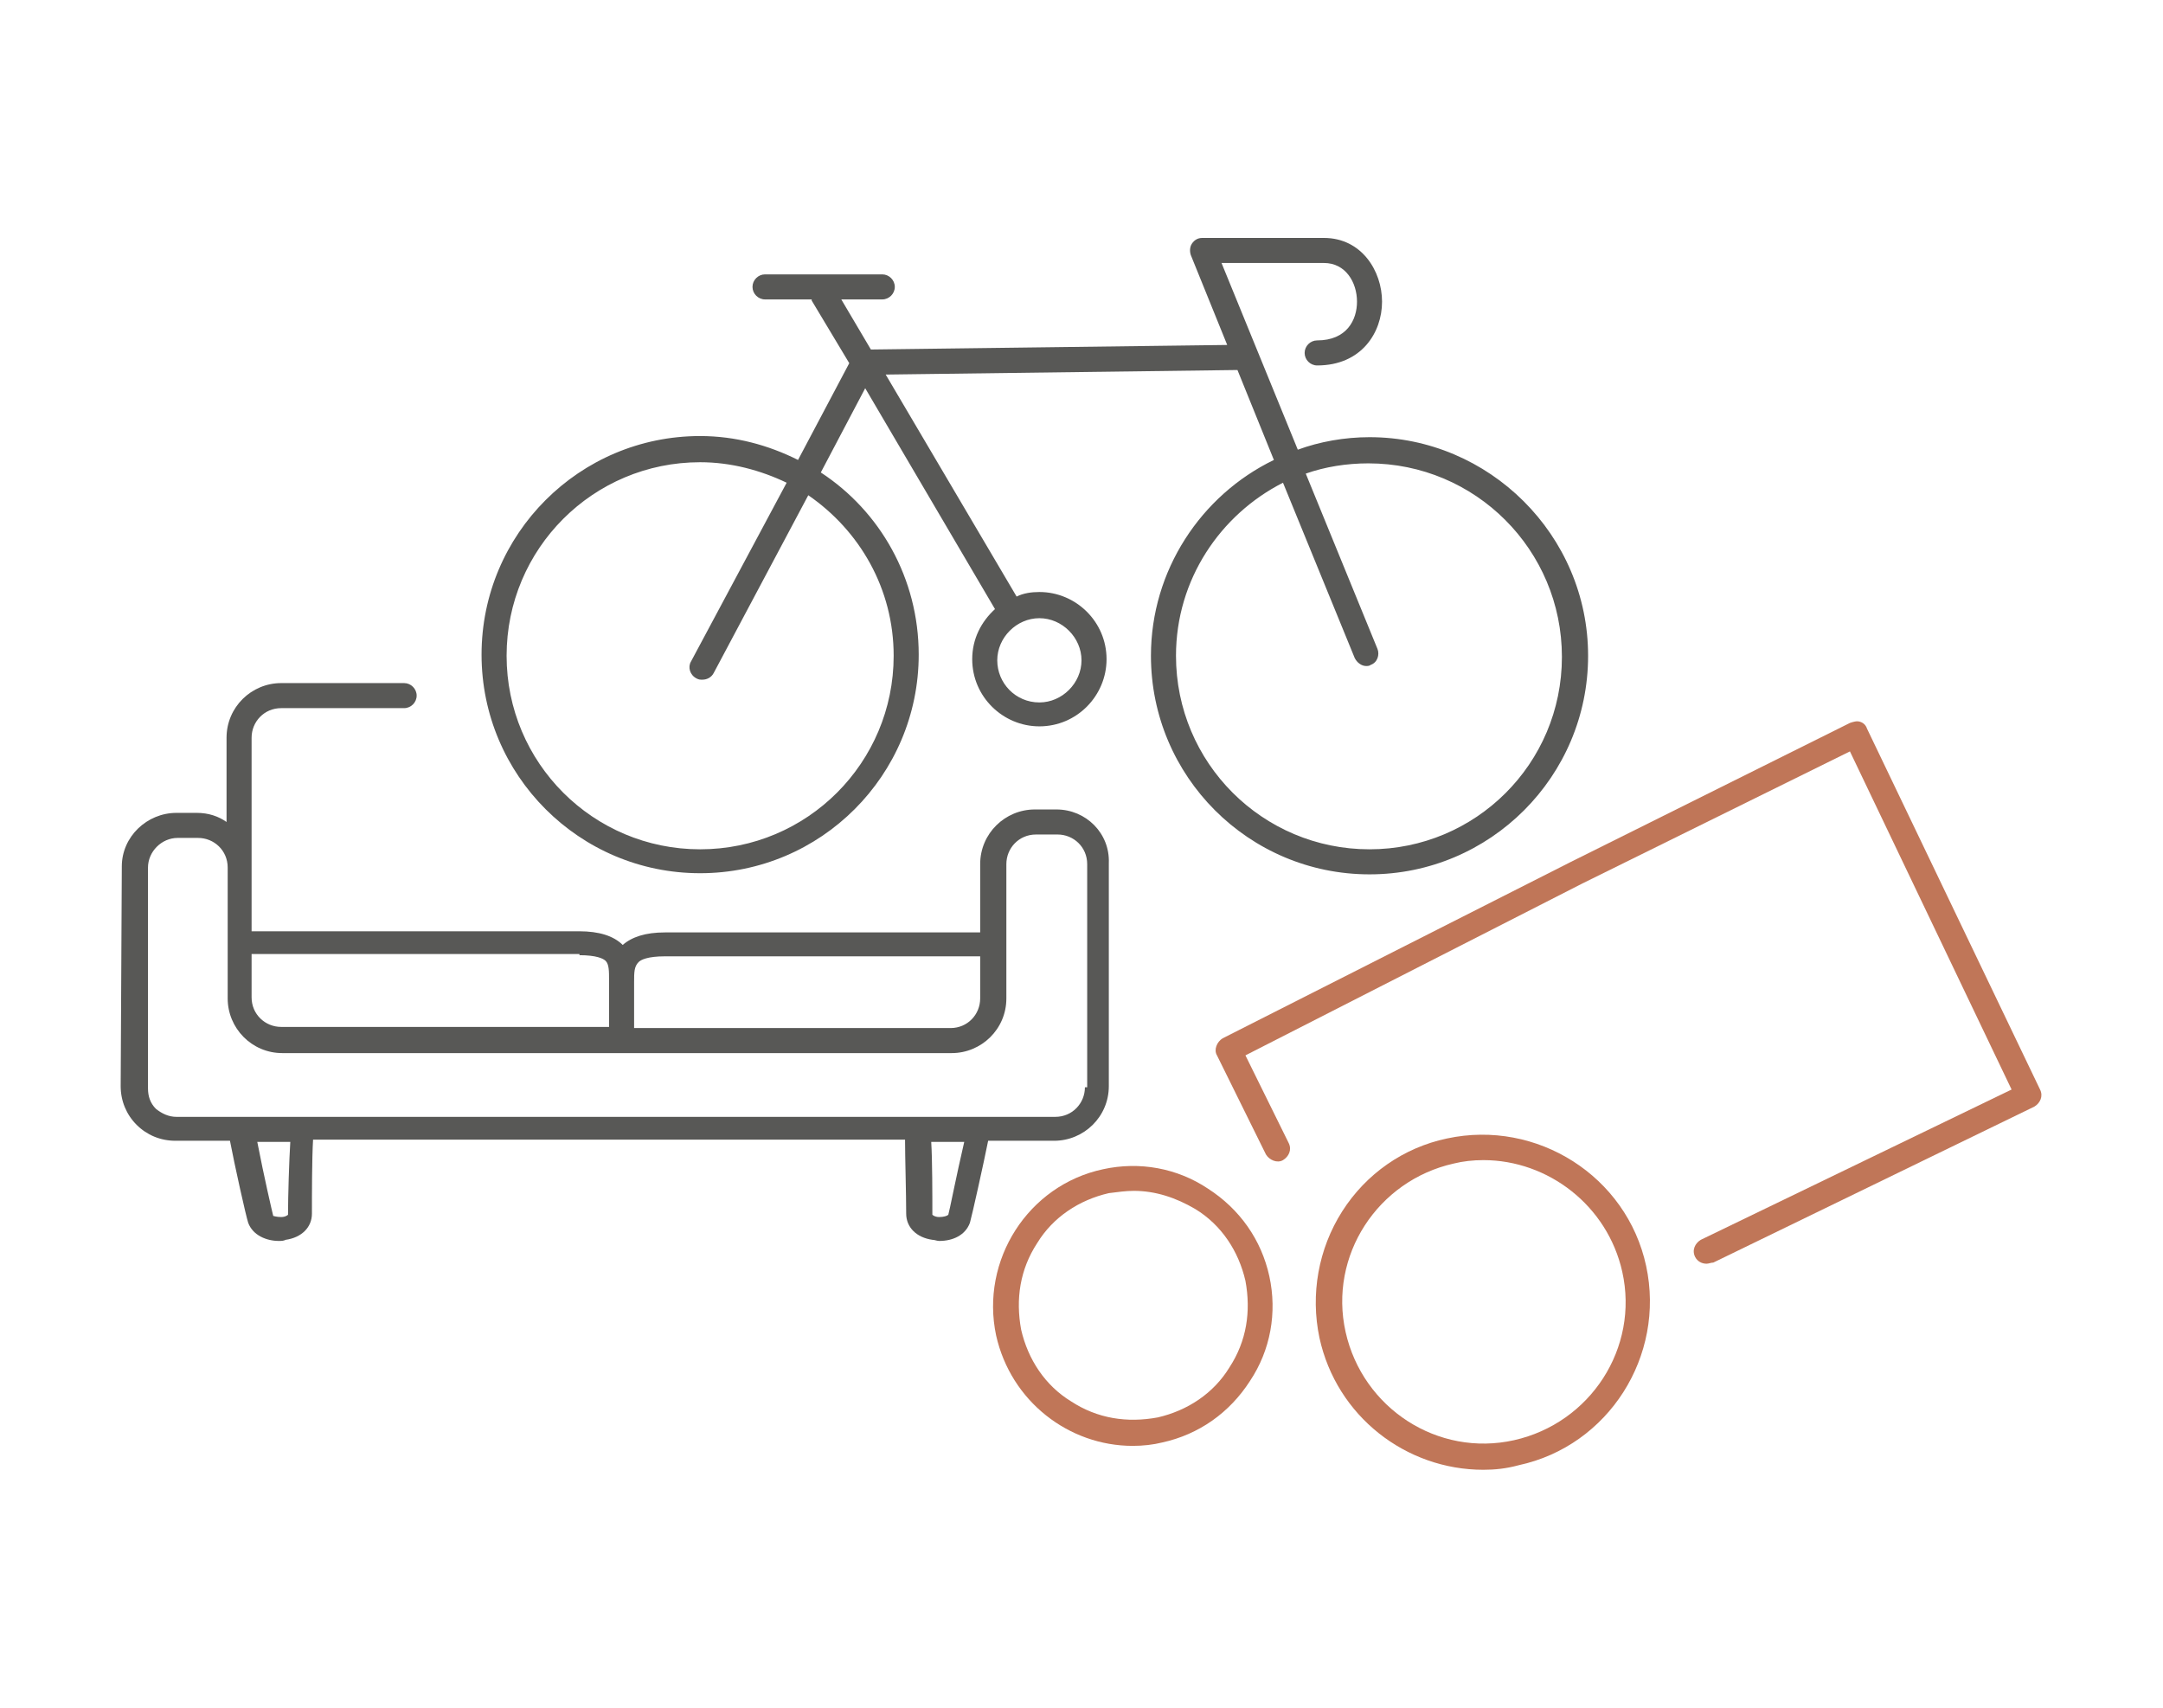
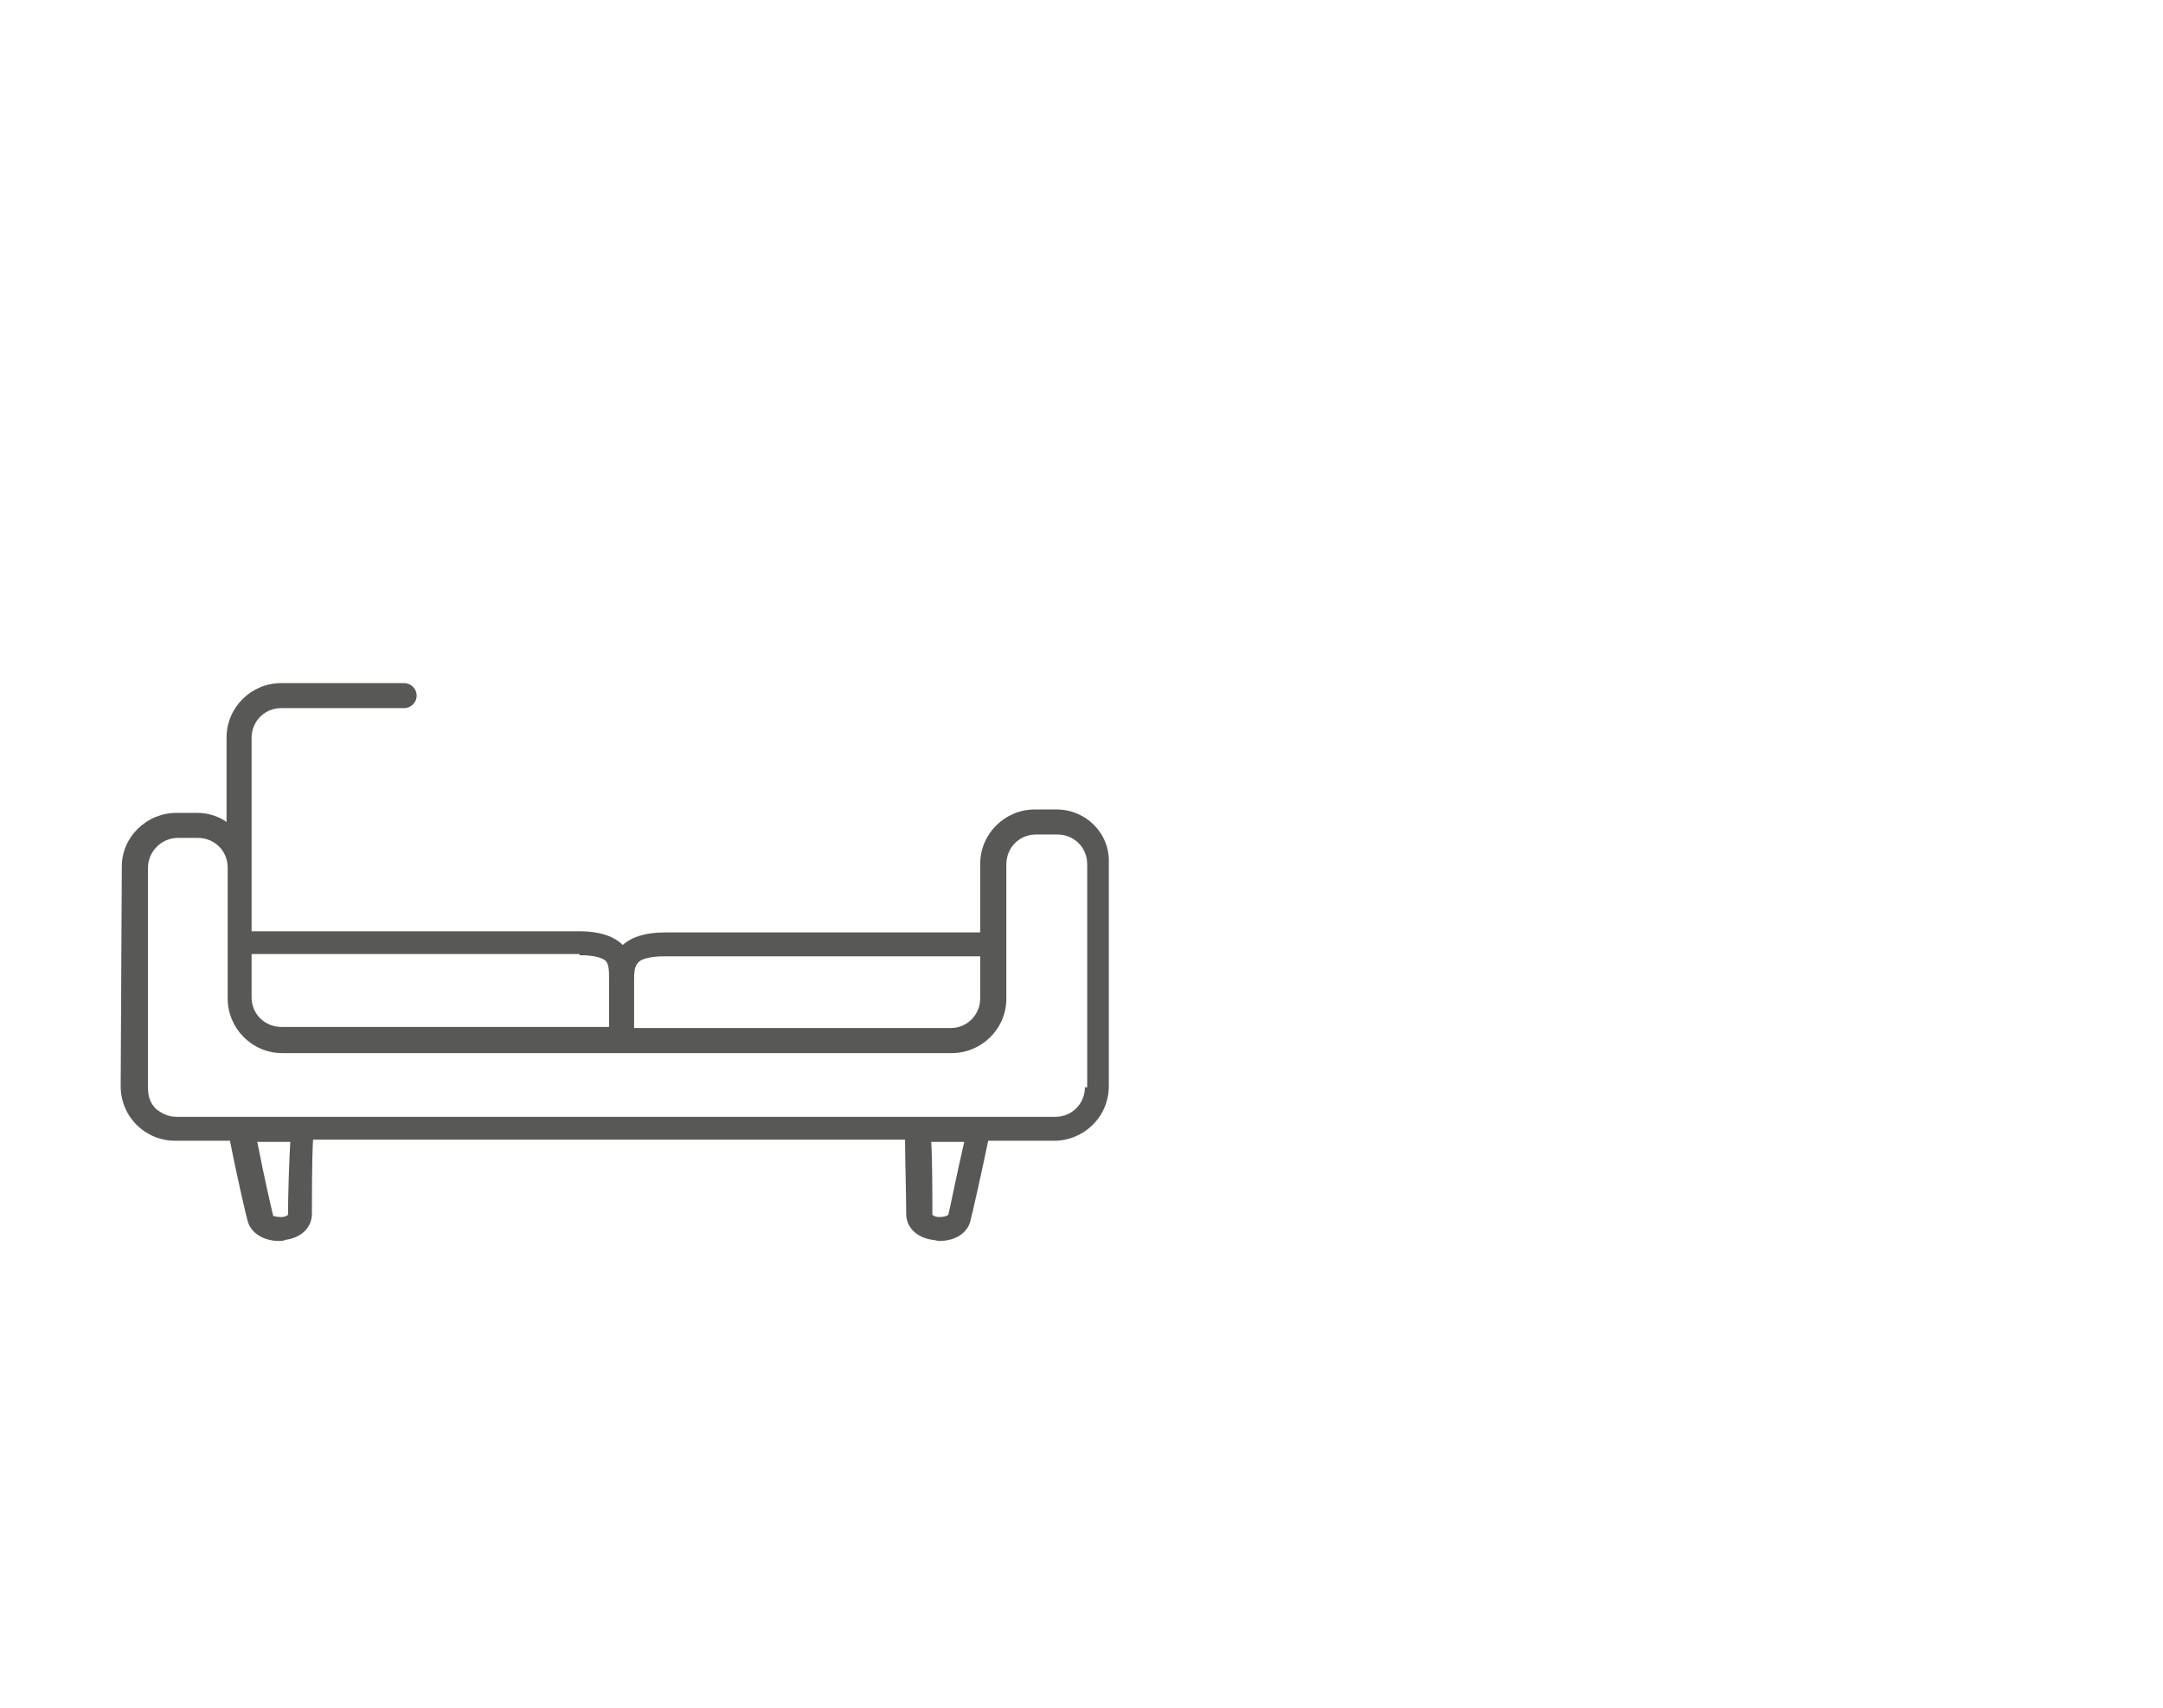
<svg xmlns="http://www.w3.org/2000/svg" version="1.1" id="Layer_1" x="0px" y="0px" viewBox="0 0 190 150" style="enable-background:new 0 0 190 150;" xml:space="preserve">
  <style type="text/css">
	.st0{fill:#585856;}
	.st1{fill:#C07658;}
	.st2{fill:#4F4E4E;}
	.st3{fill:#FFFFFF;}
</style>
  <g>
-     <path class="st1" d="M99.5,127c-5.6,0-10.7-3.9-12-9.7c-1.4-6.6,2.8-13.2,9.4-14.6c3.2-0.7,6.5-0.1,9.2,1.7   c2.8,1.8,4.7,4.5,5.4,7.7c0.7,3.2,0.1,6.5-1.7,9.2c-1.8,2.8-4.5,4.7-7.7,5.4C101.3,126.9,100.4,127,99.5,127 M99.6,104.6   c-0.7,0-1.4,0.1-2.2,0.2c-2.6,0.6-4.9,2.1-6.3,4.4c-1.5,2.3-1.9,4.9-1.4,7.6c0.6,2.6,2.1,4.9,4.4,6.3c2.3,1.5,4.9,1.9,7.6,1.4   c2.6-0.6,4.9-2.1,6.3-4.4c1.5-2.3,1.9-4.9,1.4-7.6c-0.6-2.6-2.1-4.9-4.4-6.3C103.3,105.2,101.5,104.6,99.6,104.6" />
-     <path class="st1" d="M130.3,129.1c-6.8,0-12.9-4.7-14.4-11.6c-0.8-3.8-0.1-7.8,2-11.1c2.1-3.3,5.4-5.6,9.2-6.4   c7.9-1.7,15.8,3.3,17.5,11.2c1.7,7.9-3.3,15.8-11.2,17.5C132.3,129,131.3,129.1,130.3,129.1 M130.3,101.9c-0.9,0-1.8,0.1-2.6,0.3   c-6.7,1.5-11,8.1-9.5,14.8c1.5,6.7,8.1,11,14.8,9.5c6.7-1.5,11-8.1,9.5-14.8C141.2,105.9,136,101.9,130.3,101.9" />
-     <path class="st1" d="M149.9,111c-0.4,0-0.8-0.2-1-0.6c-0.3-0.6,0-1.2,0.5-1.5l27.3-13.2l-14.2-29.7L139,77.6l-29.6,15.1l3.8,7.7   c0.3,0.6,0,1.2-0.5,1.5c-0.5,0.3-1.2,0-1.5-0.5l-4.3-8.7c-0.3-0.5,0-1.2,0.5-1.5L138,75.7l24.5-12.2c0.3-0.1,0.6-0.2,0.9-0.1   c0.3,0.1,0.5,0.3,0.6,0.6l15.2,31.7c0.3,0.6,0,1.2-0.5,1.5l-28.2,13.7C150.3,110.9,150.1,111,149.9,111" />
    <path class="st0" d="M92.8,71.1h-1.9c-2.6,0-4.8,2.1-4.8,4.8v6H58.4c-1.7,0-2.9,0.4-3.7,1.1c-0.8-0.8-2.1-1.2-3.8-1.2H22.1V64.8   c0-1.4,1.1-2.6,2.6-2.6h10.8c0.6,0,1.1-0.5,1.1-1.1c0-0.6-0.5-1.1-1.1-1.1H24.7c-2.6,0-4.8,2.1-4.8,4.8v7.4   c-0.7-0.5-1.6-0.8-2.6-0.8l-1.8,0h0c-2.6,0-4.8,2.1-4.8,4.7l-0.1,19.3c0,1.3,0.5,2.5,1.4,3.4c0.9,0.9,2.1,1.4,3.4,1.4h4.8   c0.4,2.1,1.4,6.6,1.6,7.2c0.4,1.1,1.6,1.6,2.7,1.6c0.2,0,0.4,0,0.6-0.1c1.4-0.2,2.3-1.1,2.3-2.3c0-1.7,0-4.8,0.1-6.5h52   c0,1.6,0.1,4.7,0.1,6.5c0,1.2,0.9,2.1,2.3,2.3c0.2,0,0.4,0.1,0.6,0.1c1.2,0,2.3-0.5,2.7-1.6c0.2-0.7,1.2-5.2,1.6-7.2h5.8   c2.6,0,4.8-2.1,4.8-4.8V75.8C97.5,73.2,95.4,71.1,92.8,71.1 M25.3,106.7c0,0-0.2,0.2-0.6,0.2c-0.4,0-0.7-0.1-0.7-0.1   c-0.1-0.4-0.8-3.4-1.4-6.5h2.9C25.4,101.9,25.3,105,25.3,106.7 M83.3,106.7c-0.1,0.1-0.4,0.2-0.8,0.2c-0.4,0-0.6-0.2-0.6-0.2   c0-1.7,0-4.8-0.1-6.4h2.9C84,103.3,83.4,106.4,83.3,106.7 M56.1,84.5c0.2-0.2,0.8-0.5,2.3-0.5h27.7v3.7c0,1.4-1.1,2.6-2.6,2.6H55.7   l0-4C55.7,85.4,55.7,84.9,56.1,84.5 M50.9,83.9c1.5,0,2.1,0.3,2.3,0.5c0.3,0.3,0.3,0.9,0.3,1.7l0,4.1H24.7c-1.4,0-2.6-1.1-2.6-2.6   v-2.5c0,0,0,0,0,0v-1.3H50.9z M95.3,95.5c0,1.4-1.1,2.6-2.6,2.6H15.5c-0.7,0-1.3-0.3-1.8-0.7c-0.5-0.5-0.7-1.1-0.7-1.8L13,76.2   c0-1.4,1.2-2.6,2.6-2.6h0l1.8,0c1.4,0,2.6,1.1,2.6,2.6v6.5c0,0,0,0.1,0,0.1c0,0,0,0.1,0,0.1v4.8c0,2.6,2.1,4.8,4.8,4.8h58.8   c2.6,0,4.8-2.1,4.8-4.8V83c0,0,0-0.1,0-0.1c0-0.1,0-0.1,0-0.1v-6.9c0-1.4,1.1-2.6,2.6-2.6h1.9c1.4,0,2.6,1.1,2.6,2.6V95.5z" />
-     <path class="st0" d="M120.3,38.4c-2.2,0-4.4,0.4-6.3,1.1l-6.7-16.4h9c1.9,0,2.9,1.7,2.9,3.4c0,1.6-0.9,3.4-3.5,3.4   c-0.6,0-1.1,0.5-1.1,1.1c0,0.6,0.5,1.1,1.1,1.1c3.9,0,5.7-2.9,5.7-5.6c0-2.7-1.8-5.6-5.1-5.6h-10.7c-0.4,0-0.7,0.2-0.9,0.5   c-0.2,0.3-0.2,0.7-0.1,1l3.2,7.9l-31.3,0.4l-2.6-4.4h3.6c0.6,0,1.1-0.5,1.1-1.1c0-0.6-0.5-1.1-1.1-1.1H67.2c-0.6,0-1.1,0.5-1.1,1.1   c0,0.6,0.5,1.1,1.1,1.1h4.1c0,0,0,0.1,0,0.1l3.3,5.5l-4.5,8.5c-2.6-1.3-5.5-2.1-8.6-2.1c-10.6,0-19.2,8.6-19.2,19.2   s8.6,19.2,19.2,19.2s19.2-8.6,19.2-19.2c0-6.7-3.4-12.6-8.6-16l3.9-7.4l11.4,19.4c-1.2,1.1-2,2.6-2,4.4c0,3.3,2.7,5.9,5.9,5.9   c3.3,0,5.9-2.7,5.9-5.9c0-3.3-2.7-5.9-5.9-5.9c-0.7,0-1.4,0.1-2,0.4L77.8,32.9l30.9-0.4l3.2,7.9c-6.4,3.1-10.8,9.7-10.8,17.2   c0,10.6,8.6,19.2,19.2,19.2c10.6,0,19.2-8.6,19.2-19.2S130.8,38.4,120.3,38.4 M78.5,57.6c0,9.4-7.6,17-17,17c-9.4,0-17-7.6-17-17   s7.6-17,17-17c2.7,0,5.3,0.7,7.6,1.8l-8.4,15.7c-0.3,0.5-0.1,1.2,0.5,1.5c0.2,0.1,0.3,0.1,0.5,0.1c0.4,0,0.8-0.2,1-0.6L71,43.5   C75.5,46.6,78.5,51.7,78.5,57.6 M91.3,54.3c2,0,3.7,1.7,3.7,3.7c0,2-1.7,3.7-3.7,3.7c-2.1,0-3.7-1.7-3.7-3.7   C87.6,56,89.3,54.3,91.3,54.3 M120.3,74.6c-9.4,0-17-7.6-17-17c0-6.7,3.9-12.4,9.4-15.2l6.3,15.4c0.2,0.4,0.6,0.7,1,0.7   c0.1,0,0.3,0,0.4-0.1c0.6-0.2,0.8-0.9,0.6-1.4l-6.3-15.4c1.7-0.6,3.6-0.9,5.5-0.9c9.4,0,17,7.6,17,17S129.6,74.6,120.3,74.6" />
  </g>
</svg>